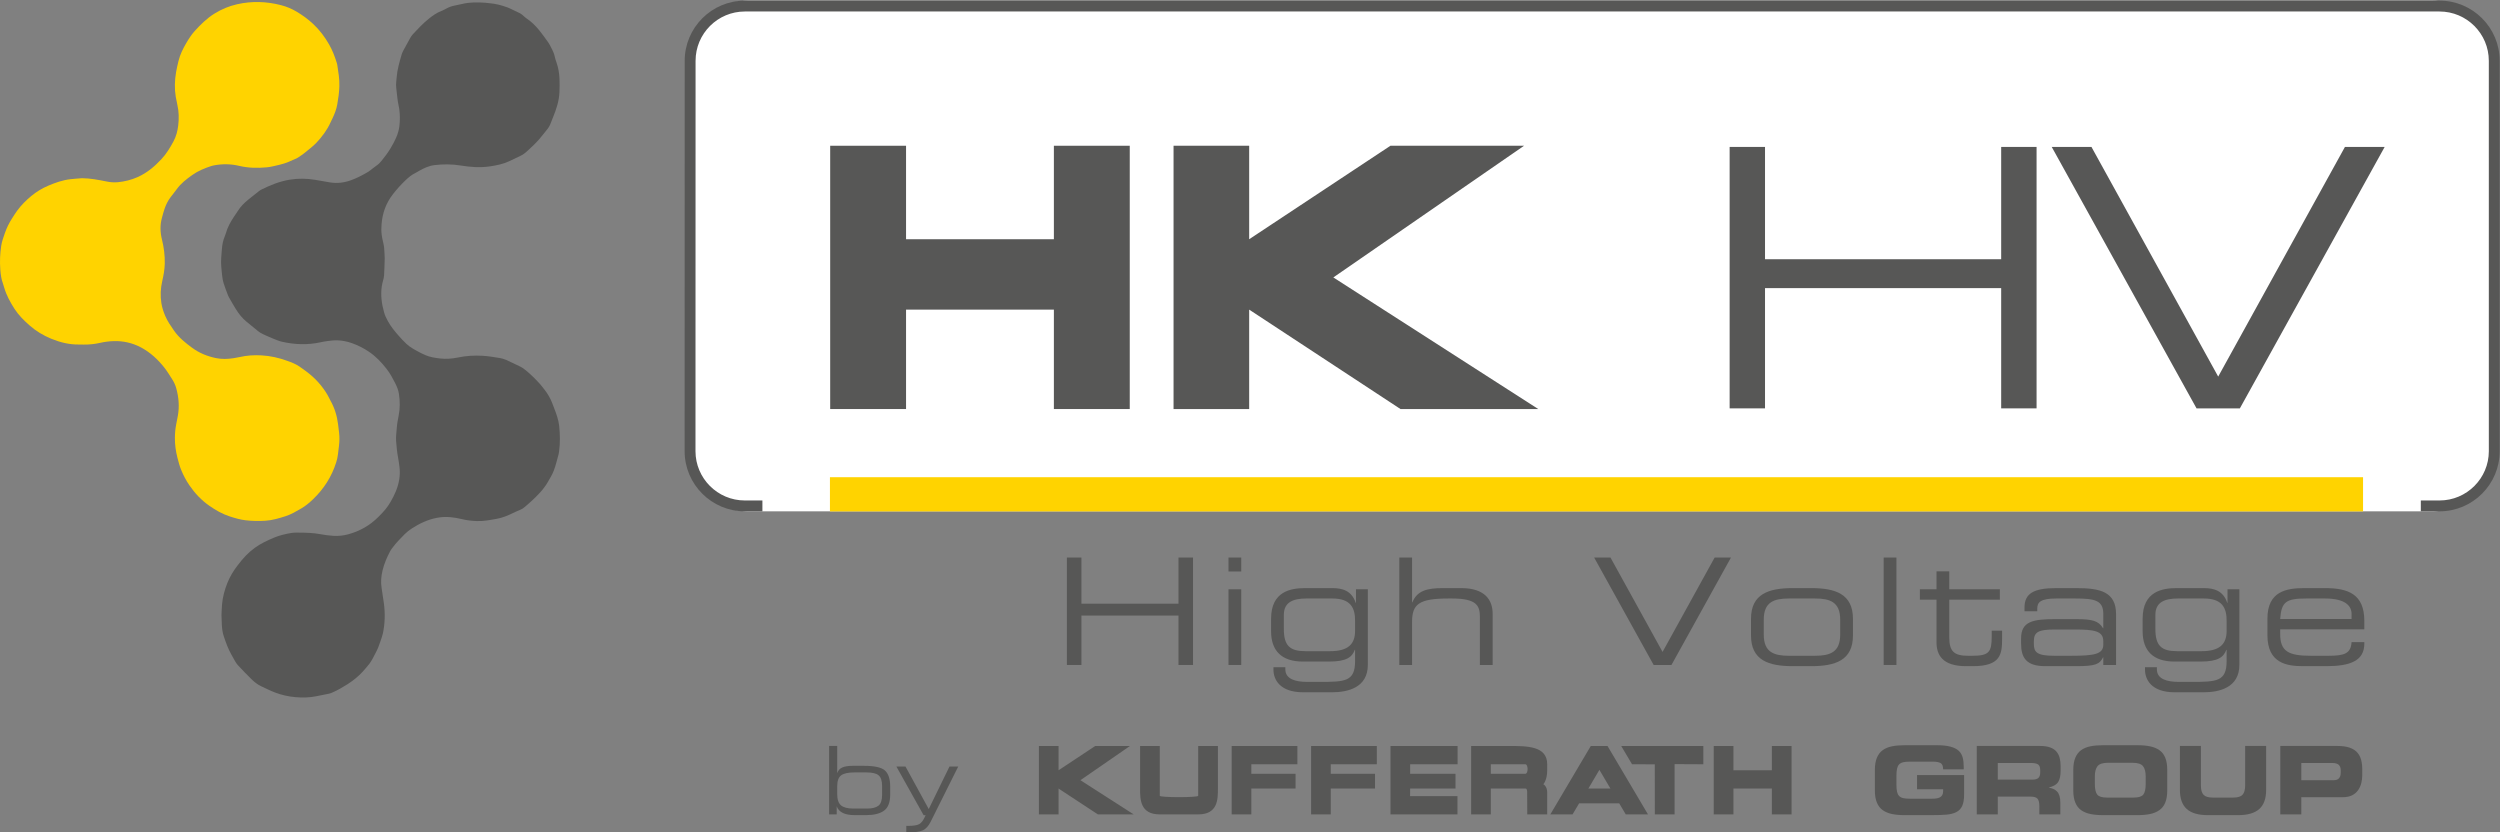
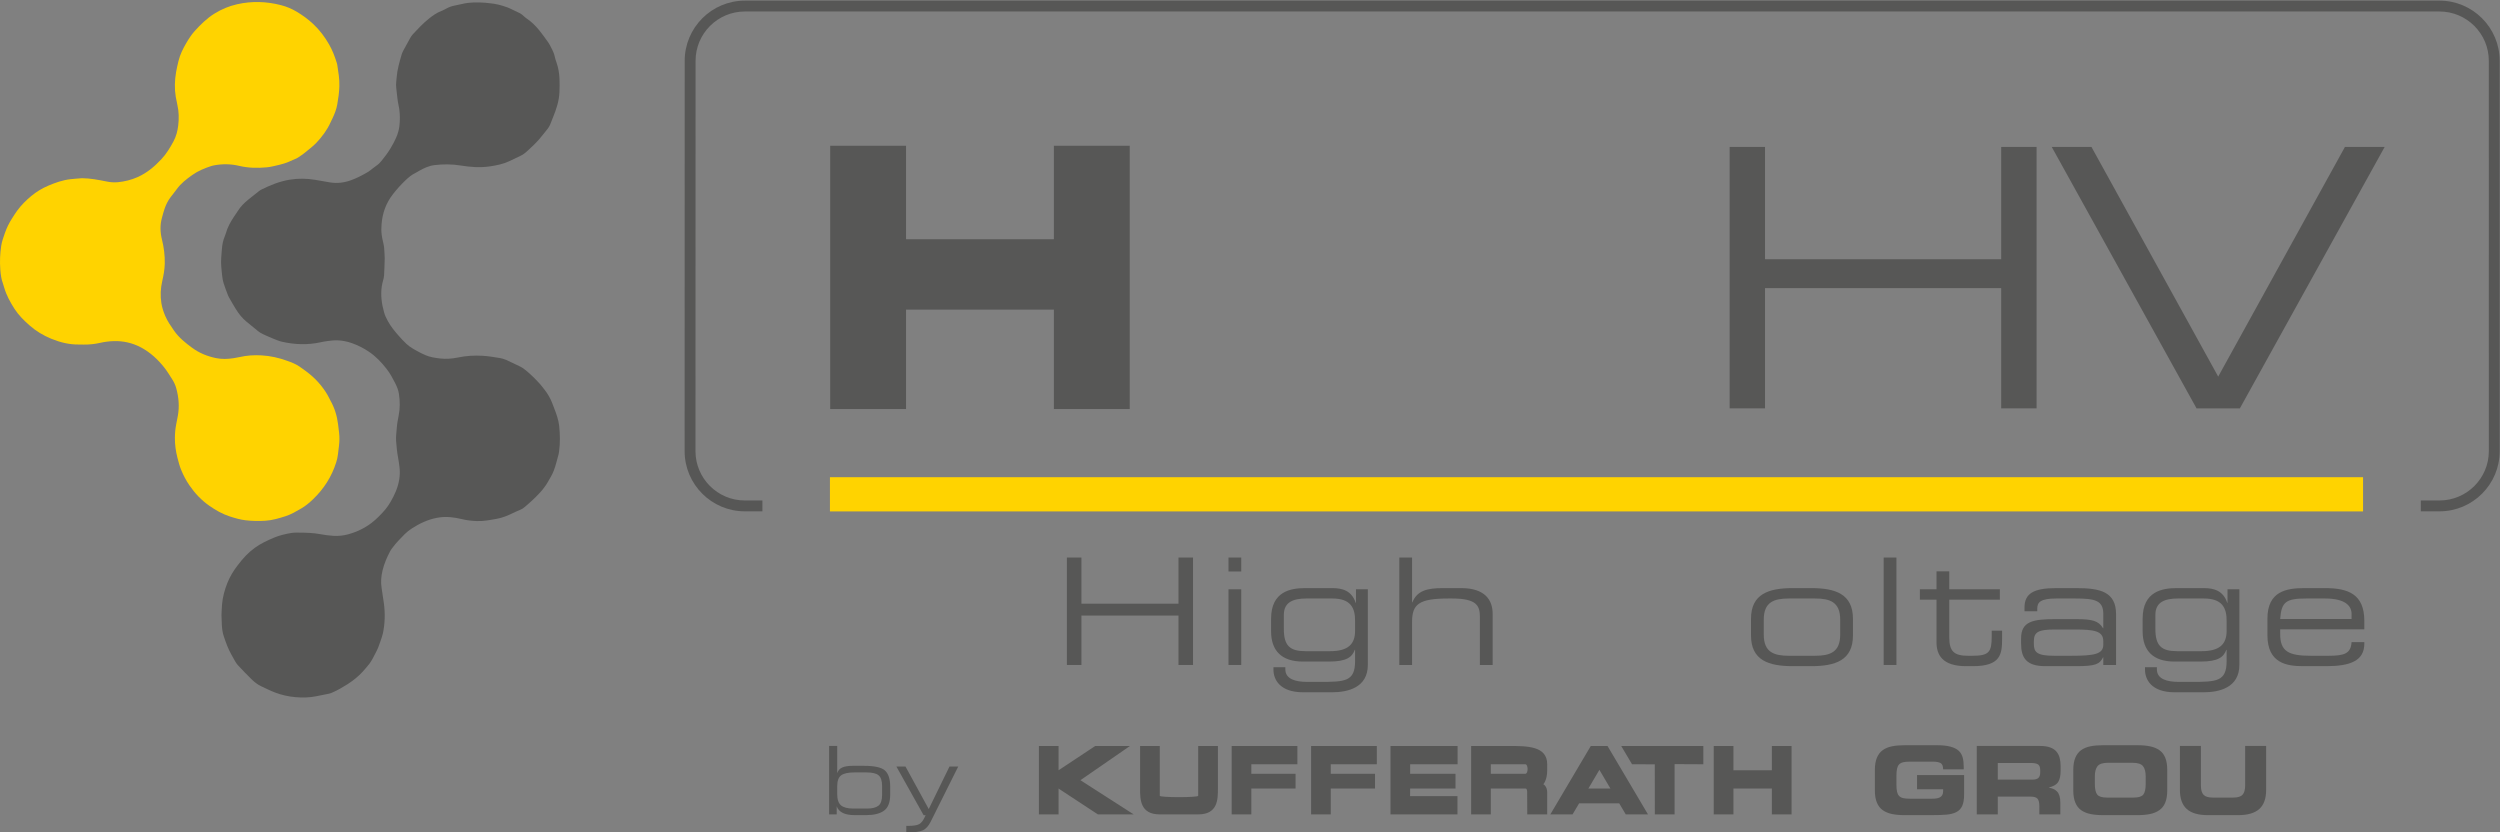
<svg xmlns="http://www.w3.org/2000/svg" width="100%" height="100%" viewBox="0 0 2106 701" version="1.1" xml:space="preserve" style="fill-rule:evenodd;clip-rule:evenodd;stroke-linejoin:round;stroke-miterlimit:2;">
  <rect x="0" y="0" width="2106" height="701" fill="#808080" stroke="none" />
  <g transform="matrix(1,0,0,1,-2.363,-6758.72)">
    <g transform="matrix(4.167,0,0,4.167,0,0)">
      <g transform="matrix(1,0,0,1,45.34,1639.1)">
        <path d="M0,107.206C0.033,106.553 0.051,105.811 0.112,105.072C0.236,103.556 0.64,102.109 1.197,100.704C1.706,99.416 2.424,98.25 3.262,97.163C3.78,96.492 4.31,95.826 4.895,95.218C5.465,94.627 6.085,94.089 6.755,93.601C7.941,92.738 9.253,92.14 10.584,91.569C11.723,91.08 12.925,90.814 14.138,90.603C14.539,90.533 14.955,90.534 15.363,90.537C16.183,90.541 17.004,90.544 17.821,90.595C18.508,90.636 19.196,90.711 19.875,90.832C20.789,90.996 21.704,91.135 22.631,91.19C23.653,91.251 24.661,91.139 25.643,90.872C27.959,90.24 29.993,89.091 31.702,87.378C32.192,86.886 32.685,86.392 33.125,85.857C33.522,85.372 33.883,84.848 34.195,84.302C34.584,83.622 34.951,82.924 35.247,82.2C35.9,80.601 36.209,78.938 35.977,77.203C35.897,76.597 35.816,75.991 35.705,75.39C35.494,74.272 35.386,73.143 35.303,72.009C35.239,71.154 35.377,70.31 35.433,69.46C35.493,68.587 35.649,67.729 35.822,66.872C36.114,65.421 36.092,63.963 35.877,62.506C35.757,61.696 35.443,60.951 35.073,60.233C34.585,59.286 34.083,58.348 33.427,57.5C32.372,56.133 31.203,54.899 29.759,53.936C28.706,53.234 27.597,52.67 26.411,52.247C25.429,51.895 24.411,51.689 23.373,51.66C22.73,51.643 22.083,51.734 21.441,51.809C20.97,51.863 20.503,51.954 20.04,52.056C17.421,52.633 14.81,52.538 12.212,51.945C11.627,51.81 11.063,51.567 10.504,51.342C9.842,51.077 9.193,50.778 8.543,50.487C8.088,50.284 7.662,50.035 7.277,49.708C6.549,49.094 5.807,48.494 5.064,47.898C4.174,47.181 3.488,46.285 2.889,45.321C2.407,44.546 1.958,43.751 1.505,42.956C1.378,42.73 1.283,42.483 1.192,42.238C0.933,41.544 0.663,40.853 0.441,40.146C0.304,39.712 0.221,39.256 0.161,38.803C0.071,38.112 0.02,37.414 -0.044,36.719C-0.15,35.558 -0.003,34.408 0.081,33.253C0.148,32.307 0.335,31.395 0.711,30.525C0.78,30.365 0.841,30.2 0.886,30.031C1.22,28.816 1.823,27.736 2.508,26.696C2.758,26.314 3.036,25.951 3.274,25.562C3.849,24.618 4.623,23.864 5.467,23.179C6.122,22.646 6.785,22.122 7.45,21.6C7.637,21.454 7.829,21.306 8.04,21.201C9.866,20.291 11.745,19.528 13.764,19.194C15.503,18.906 17.244,18.93 18.982,19.225C19.981,19.395 20.977,19.586 21.978,19.744C23.414,19.97 24.812,19.798 26.18,19.299C27.362,18.869 28.475,18.294 29.557,17.658C29.891,17.461 30.188,17.203 30.5,16.969C30.76,16.776 31.009,16.562 31.279,16.384C31.682,16.118 32.02,15.786 32.325,15.416C33.016,14.578 33.669,13.704 34.222,12.769C35.03,11.397 35.777,9.99 35.967,8.364C36.102,7.232 36.099,6.098 35.95,4.966C35.928,4.794 35.9,4.62 35.86,4.45C35.56,3.171 35.487,1.859 35.326,0.56C35.241,-0.118 35.362,-0.791 35.412,-1.465C35.531,-3.067 35.98,-4.596 36.427,-6.125C36.506,-6.395 36.626,-6.657 36.759,-6.906C37.199,-7.731 37.644,-8.555 38.105,-9.369C38.274,-9.67 38.465,-9.97 38.698,-10.222C39.719,-11.319 40.742,-12.414 41.914,-13.351C42.694,-13.976 43.5,-14.555 44.444,-14.914C44.826,-15.06 45.188,-15.261 45.551,-15.452C46.053,-15.716 46.573,-15.911 47.131,-16.011C47.641,-16.1 48.147,-16.211 48.651,-16.335C50.203,-16.717 51.773,-16.691 53.348,-16.578C53.606,-16.558 53.862,-16.516 54.119,-16.496C55.399,-16.396 56.63,-16.082 57.828,-15.635C58.152,-15.515 58.462,-15.358 58.774,-15.21C59.184,-15.015 59.582,-14.794 60.001,-14.62C60.407,-14.451 60.758,-14.219 61.076,-13.911C61.308,-13.685 61.564,-13.478 61.831,-13.297C62.756,-12.671 63.526,-11.876 64.233,-11.022C64.8,-10.338 65.299,-9.596 65.833,-8.883C66.267,-8.305 66.592,-7.666 66.903,-7.016C67.099,-6.605 67.275,-6.186 67.365,-5.73C67.446,-5.324 67.581,-4.928 67.718,-4.538C68.096,-3.457 68.294,-2.34 68.336,-1.201C68.371,-0.286 68.366,0.634 68.323,1.548C68.241,3.297 67.7,4.931 67.044,6.532C66.896,6.896 66.742,7.256 66.612,7.625C66.438,8.125 66.202,8.582 65.865,8.992C65.313,9.663 64.793,10.361 64.227,11.02C63.819,11.496 63.366,11.935 62.918,12.376C62.531,12.756 62.121,13.112 61.727,13.482C61.345,13.843 60.928,14.144 60.45,14.364C59.705,14.708 58.972,15.077 58.23,15.43C56.966,16.031 55.613,16.298 54.244,16.502C52.279,16.794 50.328,16.64 48.382,16.326C46.602,16.039 44.817,16.024 43.031,16.247C41.917,16.387 40.923,16.858 39.956,17.401C39.692,17.549 39.442,17.724 39.169,17.854C38.417,18.215 37.792,18.746 37.194,19.317C36.281,20.186 35.442,21.124 34.666,22.12C33.289,23.886 32.547,25.901 32.369,28.139C32.312,28.838 32.291,29.535 32.38,30.231C32.435,30.663 32.495,31.1 32.609,31.517C32.79,32.174 32.902,32.836 32.921,33.517C32.937,34.041 33.013,34.564 33.002,35.087C32.981,36.244 32.931,37.4 32.869,38.555C32.852,38.878 32.777,39.205 32.684,39.517C32.176,41.236 32.217,42.966 32.558,44.703C32.639,45.109 32.75,45.509 32.849,45.912C33.012,46.575 33.307,47.175 33.634,47.772C34.213,48.832 34.964,49.758 35.75,50.655C36.263,51.243 36.794,51.819 37.361,52.352C38.189,53.133 39.204,53.636 40.192,54.171C40.515,54.345 40.854,54.492 41.189,54.64C42.132,55.053 43.134,55.207 44.143,55.327C45.374,55.473 46.6,55.389 47.81,55.133C49.448,54.786 51.107,54.694 52.767,54.787C53.947,54.852 55.122,55.058 56.292,55.246C57.153,55.384 57.929,55.782 58.708,56.164C59.192,56.4 59.677,56.639 60.169,56.861C60.667,57.085 61.11,57.382 61.532,57.73C62.555,58.574 63.498,59.501 64.383,60.488C64.701,60.842 64.982,61.231 65.28,61.604C65.963,62.458 66.493,63.384 66.889,64.42C67.348,65.623 67.844,66.807 68.126,68.07C68.192,68.368 68.244,68.67 68.275,68.973C68.446,70.673 68.486,72.372 68.256,74.071C68.224,74.309 68.196,74.55 68.131,74.779C67.832,75.851 67.583,76.942 67.191,77.978C66.886,78.787 66.419,79.537 65.987,80.292C65.091,81.862 63.821,83.108 62.506,84.309C62.121,84.66 61.721,84.993 61.331,85.338C61.02,85.612 60.679,85.826 60.288,85.976C59.785,86.168 59.298,86.407 58.811,86.637C57.811,87.111 56.798,87.539 55.704,87.735C54.347,87.981 52.994,88.257 51.599,88.2C50.56,88.159 49.537,88.045 48.526,87.792C47.771,87.604 47.007,87.477 46.231,87.409C44.358,87.246 42.588,87.641 40.878,88.39C40.042,88.756 39.251,89.2 38.489,89.694C37.984,90.024 37.494,90.397 37.067,90.822C36.162,91.726 35.268,92.644 34.507,93.682C34.366,93.874 34.22,94.068 34.11,94.278C33.447,95.533 32.88,96.828 32.555,98.222C32.285,99.381 32.175,100.544 32.372,101.73C32.541,102.763 32.698,103.8 32.835,104.838C33.104,106.868 33.058,108.889 32.636,110.897C32.578,111.174 32.495,111.446 32.403,111.715C32.165,112.418 31.933,113.123 31.665,113.813C31.499,114.237 31.272,114.637 31.065,115.044C30.899,115.373 30.733,115.705 30.55,116.026C30.356,116.364 30.169,116.714 29.929,117.017C29.051,118.124 28.137,119.202 27.022,120.077C26.528,120.466 26.024,120.843 25.494,121.177C24.504,121.797 23.501,122.397 22.425,122.86C22.209,122.954 21.984,123.043 21.755,123.092C20.89,123.277 20.021,123.444 19.154,123.619C17.746,123.906 16.317,123.923 14.901,123.795C13.548,123.673 12.22,123.379 10.933,122.9C9.938,122.528 8.995,122.046 8.037,121.601C7.288,121.253 6.636,120.73 6.047,120.155C5.101,119.229 4.19,118.268 3.284,117.302C3.049,117.054 2.875,116.743 2.698,116.445C2.444,116.013 2.214,115.568 1.969,115.131C1.326,113.986 0.89,112.751 0.471,111.513C0.216,110.765 0.119,109.982 0.074,109.195C0.038,108.563 0.025,107.93 0,107.206" style="fill:rgb(87,87,86);fill-rule:nonzero;" />
      </g>
      <g transform="matrix(1,0,0,1,17.145,1691.48)">
        <path d="M0,-33.491C1.654,-33.473 3.267,-33.172 4.874,-32.844C5.662,-32.682 6.455,-32.6 7.254,-32.681C8.635,-32.82 9.969,-33.146 11.247,-33.717C13.117,-34.554 14.651,-35.832 16.04,-37.324C17.042,-38.401 17.803,-39.642 18.493,-40.927C19.02,-41.91 19.311,-42.99 19.445,-44.108C19.616,-45.528 19.599,-46.939 19.274,-48.34C19.151,-48.871 19.041,-49.407 18.952,-49.945C18.678,-51.599 18.736,-53.254 19.013,-54.9C19.143,-55.674 19.324,-56.44 19.51,-57.202C19.825,-58.486 20.404,-59.656 21.065,-60.787C21.571,-61.652 22.11,-62.496 22.782,-63.241C23.98,-64.565 25.248,-65.814 26.767,-66.761C28.19,-67.649 29.718,-68.288 31.357,-68.658C34.342,-69.331 37.316,-69.236 40.263,-68.466C41.346,-68.183 42.38,-67.757 43.361,-67.174C44.58,-66.452 45.709,-65.629 46.742,-64.662C48.037,-63.454 49.086,-62.053 49.965,-60.51C50.617,-59.366 51.087,-58.153 51.475,-56.9C51.52,-56.754 51.575,-56.608 51.598,-56.459C51.814,-55.013 52.074,-53.571 52.029,-52.098C51.991,-50.851 51.821,-49.616 51.602,-48.393C51.432,-47.446 51.086,-46.546 50.678,-45.674C50.538,-45.378 50.385,-45.089 50.252,-44.79C49.552,-43.219 48.529,-41.874 47.366,-40.633C47.041,-40.286 46.673,-39.976 46.308,-39.671C45.479,-38.974 44.641,-38.287 43.727,-37.702C43.617,-37.631 43.508,-37.558 43.391,-37.505C42.289,-37.011 41.193,-36.493 40.006,-36.227C39.122,-36.03 38.252,-35.771 37.344,-35.688C35.464,-35.514 33.603,-35.548 31.751,-35.99C30.073,-36.391 28.373,-36.404 26.675,-36.086C26.506,-36.054 26.336,-36.017 26.172,-35.965C24.814,-35.519 23.484,-34.989 22.312,-34.152C21.15,-33.324 20.005,-32.463 19.153,-31.275C18.76,-30.728 18.333,-30.206 17.922,-29.672C17.37,-28.959 16.987,-28.152 16.689,-27.307C16.48,-26.712 16.329,-26.096 16.16,-25.486C15.752,-24.019 15.801,-22.559 16.166,-21.085C16.559,-19.492 16.77,-17.872 16.731,-16.22C16.703,-15.01 16.483,-13.831 16.215,-12.662C15.88,-11.193 15.813,-9.729 16.046,-8.241C16.189,-7.326 16.477,-6.461 16.839,-5.619C17.297,-4.55 17.955,-3.607 18.614,-2.659C19.589,-1.259 20.884,-0.225 22.231,0.77C23.689,1.849 25.31,2.505 27.063,2.872C28.24,3.12 29.422,3.076 30.602,2.9C31.029,2.837 31.454,2.763 31.874,2.666C33.337,2.324 34.813,2.243 36.309,2.327C38.071,2.423 39.757,2.81 41.418,3.404C42.297,3.717 43.163,4.04 43.937,4.567C44.597,5.018 45.246,5.489 45.872,5.986C46.772,6.703 47.592,7.51 48.313,8.413C48.964,9.229 49.555,10.087 50.008,11.036C50.074,11.175 50.14,11.312 50.215,11.444C51.065,12.943 51.558,14.559 51.769,16.268C51.841,16.853 51.913,17.438 51.978,18.025C52.068,18.853 52.061,19.681 51.962,20.508C51.89,21.116 51.808,21.721 51.743,22.329C51.684,22.874 51.562,23.403 51.397,23.925C50.482,26.841 48.892,29.323 46.701,31.416C45.979,32.106 45.219,32.753 44.354,33.254C43.323,33.849 42.303,34.469 41.163,34.832C39.828,35.258 38.486,35.668 37.07,35.757C35.731,35.84 34.398,35.819 33.066,35.662C31.967,35.532 30.913,35.221 29.864,34.882C28.37,34.398 27.029,33.625 25.742,32.729C24.138,31.613 22.823,30.213 21.722,28.606C21.044,27.619 20.481,26.554 20.032,25.443C19.715,24.658 19.499,23.828 19.288,23.004C18.953,21.69 18.767,20.351 18.778,18.987C18.785,18.045 18.87,17.113 19.057,16.19C19.168,15.633 19.278,15.076 19.379,14.518C19.715,12.655 19.553,10.817 19.062,9.007C18.88,8.332 18.587,7.696 18.201,7.108C17.688,6.328 17.219,5.518 16.635,4.785C15.322,3.132 13.796,1.719 11.944,0.729C10.2,-0.202 8.31,-0.626 6.325,-0.554C5.418,-0.52 4.52,-0.404 3.634,-0.201C2.556,0.047 1.464,0.155 0.36,0.143C0.037,0.139 -0.287,0.126 -0.611,0.131C-2.563,0.16 -4.414,-0.298 -6.212,-1.035C-7.825,-1.698 -9.306,-2.587 -10.614,-3.743C-11.736,-4.734 -12.81,-5.785 -13.63,-7.057C-14.492,-8.395 -15.26,-9.784 -15.715,-11.329C-15.796,-11.6 -15.866,-11.876 -15.965,-12.142C-16.317,-13.07 -16.446,-14.043 -16.519,-15.025C-16.638,-16.621 -16.574,-18.211 -16.338,-19.794C-16.203,-20.707 -15.878,-21.567 -15.578,-22.432C-15.222,-23.465 -14.734,-24.439 -14.145,-25.358C-13.804,-25.888 -13.472,-26.425 -13.102,-26.932C-12.29,-28.045 -11.316,-29.01 -10.266,-29.882C-9.229,-30.742 -8.082,-31.444 -6.841,-31.971C-5.405,-32.582 -3.939,-33.101 -2.383,-33.286C-1.592,-33.381 -0.794,-33.425 0,-33.491" style="fill:rgb(255,211,0);fill-rule:nonzero;" />
      </g>
      <g transform="matrix(1,0,0,1,151.991,1725.34)">
-         <path d="M0,-103.243C-7.042,-103.243 -12.75,-97.532 -12.75,-90.487L-12.75,-12.755C-12.75,-5.711 -7.042,0 0,0L340.173,0C347.215,0 352.923,-5.711 352.923,-12.755L352.923,-90.487C352.923,-97.532 347.215,-103.243 340.173,-103.243L0,-103.243Z" style="fill:white;fill-rule:nonzero;" />
-       </g>
+         </g>
      <g transform="matrix(0.643,0,0,1,60.067,1680.25)">
        <rect x="168.398" y="38.186" width="482.013" height="6.917" style="fill:rgb(255,211,0);" />
      </g>
      <g transform="matrix(1,0,0,1,667.933,1622.09)">
        <path d="M-174.191,103.244L-177.974,103.244L-177.974,101.048L-174.191,101.048C-168.695,101.048 -164.224,96.576 -164.224,91.08L-164.227,12.165C-164.227,6.669 -168.698,2.197 -174.196,2.197L-516.783,2.197C-522.279,2.197 -526.75,6.669 -526.75,12.165L-526.767,91.08C-526.767,96.576 -522.294,101.048 -516.798,101.048L-513.238,101.048L-513.238,103.244L-516.798,103.244C-523.505,103.244 -528.962,97.788 -528.962,91.08L-528.947,12.164C-528.947,5.458 -523.49,0 -516.783,0L-174.196,0C-167.489,0 -162.031,5.458 -162.031,12.165L-162.027,91.08C-162.027,97.788 -167.484,103.244 -174.191,103.244" style="fill:rgb(87,87,86);fill-rule:nonzero;" />
      </g>
      <g transform="matrix(1,0,0,1,-170.827,1652.02)">
        <g transform="matrix(1,0,0,1,517.839,120.748)">
          <path d="M0,13.832L3.986,13.832L3.986,8.61L11.752,8.61L11.752,13.832L15.737,13.832L15.737,0L11.752,0L11.752,4.912L3.986,4.912L3.986,0L0,0L0,13.832ZM-11.914,3.711L-11.904,13.832L-7.912,13.832L-7.909,3.669L-2.097,3.699L-2.097,0L-18.702,0L-16.513,3.699L-11.914,3.711ZM-20.881,8.61L-23.111,4.825L-25.341,8.61L-20.881,8.61ZM-13.287,13.832L-17.783,13.832L-19.105,11.599L-27.213,11.599L-28.536,13.832L-33.03,13.832L-24.849,0L-21.47,0L-13.287,13.832ZM-51.806,13.832L-51.806,10.135L-61.385,10.135L-61.37,8.61L-52.197,8.61L-52.197,5.621L-61.37,5.621L-61.37,3.699L-51.777,3.699L-51.777,0L-65.346,0L-65.346,13.832L-51.806,13.832ZM-38.089,3.699L-45.064,3.699L-45.064,5.621L-38.089,5.621C-37.456,5.621 -37.483,3.699 -38.089,3.699M-33.663,4.912C-33.663,6.916 -34.444,7.736 -34.444,7.736C-34.444,7.736 -33.663,8.122 -33.663,9.403L-33.663,13.832L-37.694,13.832L-37.717,9.301C-37.717,9.301 -37.694,8.61 -38.023,8.61L-45.064,8.61L-45.064,13.832L-49.038,13.832L-49.038,0L-41.417,0C-37.694,0 -33.663,0 -33.663,3.699L-33.663,4.912ZM-81.394,13.832L-77.418,13.832L-77.418,8.61L-68.474,8.61L-68.474,5.621L-77.418,5.621L-77.418,3.699L-68.107,3.699L-68.107,0L-81.394,0L-81.394,13.832ZM-97.452,13.832L-93.476,13.832L-93.476,8.61L-84.532,8.61L-84.532,5.621L-93.476,5.621L-93.476,3.699L-84.165,3.699L-84.165,0L-97.452,0L-97.452,13.832ZM-111.982,13.832L-104.218,13.832C-100.232,13.832 -100.232,10.775 -100.232,8.61L-100.232,0L-104.218,0L-104.218,10.074C-104.221,10.439 -111.982,10.439 -111.982,10.074L-111.982,0L-115.968,0L-115.968,8.61C-115.968,10.775 -115.968,13.832 -111.982,13.832ZM-136.42,0L-132.446,0L-132.446,4.912L-125.026,0L-118.006,0L-128.025,6.919L-117.259,13.832L-124.496,13.832L-132.446,8.61L-132.446,13.832L-136.42,13.832L-136.42,0Z" style="fill:rgb(87,87,86);fill-rule:nonzero;" />
        </g>
        <g transform="matrix(1,0,0,1,550.417,129.727)">
          <path d="M0,-4.125C0,-5.12 0.138,-5.946 0.412,-6.601C0.686,-7.257 1.08,-7.77 1.597,-8.139C2.112,-8.508 2.736,-8.767 3.469,-8.913C4.202,-9.06 5.079,-9.133 6.096,-9.133L12.481,-9.133C13.652,-9.133 14.604,-9.031 15.335,-8.827C16.07,-8.623 16.623,-8.335 16.998,-7.96C17.376,-7.583 17.63,-7.132 17.763,-6.609C17.896,-6.089 17.965,-5.449 17.965,-4.698L17.965,-4.26L13.798,-4.26C13.798,-4.898 13.632,-5.315 13.302,-5.512C12.969,-5.708 12.423,-5.81 11.658,-5.81L7.053,-5.81C6.491,-5.81 6.043,-5.767 5.705,-5.683C5.368,-5.602 5.101,-5.456 4.903,-5.253C4.705,-5.05 4.566,-4.763 4.483,-4.394C4.4,-4.024 4.36,-3.533 4.36,-2.924L4.36,-1.202C4.36,-0.591 4.4,-0.101 4.483,0.271C4.566,0.638 4.705,0.924 4.903,1.129C5.101,1.331 5.368,1.476 5.705,1.559C6.043,1.642 6.491,1.682 7.053,1.682L11.582,1.682C11.899,1.682 12.187,1.664 12.441,1.625C12.697,1.587 12.926,1.519 13.129,1.416C13.333,1.315 13.496,1.16 13.617,0.957C13.739,0.753 13.798,0.492 13.798,0.175L13.798,-0.227L8.525,-0.227L8.525,-3.095L18.04,-3.095L18.04,0.843C18.04,1.823 17.909,2.594 17.651,3.154C17.389,3.715 16.99,4.129 16.455,4.397C15.92,4.664 15.261,4.834 14.476,4.903C13.694,4.973 12.601,5.008 11.2,5.008L6.096,5.008C5.079,5.008 4.202,4.932 3.469,4.779C2.736,4.626 2.112,4.367 1.597,4.005C1.08,3.642 0.686,3.132 0.412,2.474C0.138,1.82 0,0.996 0,-0L0,-4.125Z" style="fill:rgb(87,87,86);fill-rule:nonzero;" />
        </g>
        <g transform="matrix(1,0,0,1,575.264,127.779)">
          <path d="M0,-0.229L7.01,-0.229C7.57,-0.229 7.974,-0.344 8.214,-0.573C8.457,-0.802 8.578,-1.173 8.578,-1.679L8.578,-2.14C8.578,-2.724 8.432,-3.113 8.138,-3.304C7.844,-3.495 7.342,-3.593 6.628,-3.593L0,-3.593L0,-0.229ZM-4.245,-7.033L8.56,-7.033C9.361,-7.033 10.03,-6.936 10.565,-6.745C11.1,-6.554 11.524,-6.28 11.835,-5.924C12.147,-5.567 12.371,-5.14 12.504,-4.642C12.637,-4.145 12.705,-3.574 12.705,-2.924L12.705,-2.043C12.705,-1.051 12.544,-0.289 12.219,0.24C11.893,0.768 11.266,1.142 10.334,1.358L10.334,1.394C10.692,1.459 11.006,1.551 11.271,1.674C11.539,1.795 11.777,1.963 11.989,2.179C12.199,2.396 12.361,2.692 12.476,3.068C12.591,3.443 12.647,3.907 12.647,4.455L12.647,6.804L8.405,6.804L8.405,5.141C8.405,4.413 8.281,3.911 8.032,3.631C7.784,3.352 7.33,3.21 6.667,3.21L0,3.21L0,6.804L-4.245,6.804L-4.245,-7.033Z" style="fill:rgb(87,87,86);fill-rule:nonzero;" />
        </g>
        <g transform="matrix(1,0,0,1,594.887,126.918)">
          <path d="M0,1.493C0,2.536 0.163,3.259 0.487,3.661C0.812,4.062 1.459,4.263 2.427,4.263L7.854,4.263C8.819,4.263 9.469,4.062 9.793,3.661C10.118,3.259 10.281,2.536 10.281,1.493L10.281,0.001C10.281,-0.943 10.1,-1.639 9.735,-2.092C9.372,-2.544 8.67,-2.77 7.626,-2.77L2.655,-2.77C1.612,-2.77 0.907,-2.544 0.545,-2.092C0.181,-1.639 0,-0.943 0,0.001L0,1.493ZM-4.358,-1.317C-4.358,-2.312 -4.22,-3.138 -3.946,-3.792C-3.673,-4.448 -3.278,-4.962 -2.763,-5.331C-2.246,-5.7 -1.622,-5.959 -0.889,-6.105C-0.156,-6.251 0.719,-6.324 1.74,-6.324L8.542,-6.324C9.56,-6.324 10.437,-6.25 11.168,-6.095C11.901,-5.942 12.529,-5.685 13.051,-5.321C13.573,-4.958 13.97,-4.448 14.236,-3.792C14.503,-3.138 14.638,-2.312 14.638,-1.317L14.638,2.809C14.638,3.804 14.503,4.627 14.236,5.275C13.97,5.926 13.573,6.433 13.051,6.803C12.529,7.172 11.901,7.434 11.168,7.587C10.437,7.74 9.56,7.817 8.542,7.817L1.74,7.817C0.719,7.817 -0.156,7.74 -0.889,7.587C-1.622,7.434 -2.246,7.175 -2.763,6.813C-3.278,6.451 -3.673,5.941 -3.946,5.283C-4.22,4.628 -4.358,3.804 -4.358,2.809L-4.358,-1.317Z" style="fill:rgb(87,87,86);fill-rule:nonzero;" />
        </g>
        <g transform="matrix(1,0,0,1,612.085,134.734)">
          <path d="M0,-13.988L4.243,-13.988L4.243,-5.999C4.243,-5.121 4.421,-4.493 4.778,-4.117C5.134,-3.74 5.745,-3.554 6.613,-3.554L10.816,-3.554C11.683,-3.554 12.295,-3.74 12.652,-4.117C13.008,-4.493 13.187,-5.121 13.187,-5.999L13.187,-13.988L17.431,-13.988L17.431,-5.082C17.431,-3.35 16.967,-2.069 16.045,-1.241C15.121,-0.41 13.689,0 11.755,0L5.679,0C3.74,0 2.311,-0.41 1.387,-1.241C0.464,-2.069 0,-3.35 0,-5.082L0,-13.988Z" style="fill:rgb(87,87,86);fill-rule:nonzero;" />
        </g>
        <g transform="matrix(1,0,0,1,636.625,127.666)">
-           <path d="M0,-0.003L6.591,-0.003C7.061,-0.003 7.408,-0.134 7.631,-0.402C7.855,-0.671 7.968,-1.026 7.968,-1.473L7.968,-2.01C7.968,-2.492 7.832,-2.859 7.566,-3.106C7.299,-3.354 6.852,-3.48 6.229,-3.48L0,-3.48L0,-0.003ZM-4.245,-6.92L7.317,-6.92C8.301,-6.92 9.116,-6.805 9.771,-6.576C10.429,-6.345 10.941,-6.021 11.311,-5.6C11.682,-5.18 11.943,-4.685 12.094,-4.118C12.247,-3.552 12.323,-2.905 12.323,-2.18L12.323,-0.995C12.323,-0.446 12.257,0.087 12.122,0.61C11.988,1.134 11.773,1.606 11.474,2.034C11.173,2.461 10.77,2.802 10.26,3.058C9.75,3.31 9.14,3.438 8.424,3.438L0,3.438L0,6.917L-4.245,6.917L-4.245,-6.92Z" style="fill:rgb(87,87,86);fill-rule:nonzero;" />
-         </g>
+           </g>
        <g transform="matrix(1,0,0,1,340.645,125.015)">
          <path d="M0,5.447C0,6.55 0.258,7.316 0.771,7.745C1.293,8.172 2.122,8.386 3.263,8.386L6.053,8.386C7.063,8.386 7.819,8.197 8.321,7.818C8.822,7.441 9.073,6.71 9.073,5.625L9.073,3.82C9.073,2.785 8.841,2.069 8.375,1.674C7.912,1.277 7.085,1.079 5.893,1.079L3.504,1.079C2.221,1.079 1.316,1.277 0.789,1.674C0.263,2.062 0,2.802 0,3.885L0,5.447ZM-1.637,9.566L-1.637,-4.268L0,-4.268L0,1.237C0.179,0.685 0.52,0.3 1.022,0.084C1.524,-0.14 2.215,-0.252 3.095,-0.252L5.438,-0.252C7.59,-0.252 9.005,0.074 9.688,0.723C10.369,1.376 10.71,2.448 10.71,3.942L10.71,5.55C10.71,7.125 10.294,8.212 9.464,8.813C8.633,9.415 7.415,9.715 5.81,9.715L3.524,9.715C1.534,9.715 0.326,9.12 -0.103,7.929L-0.103,9.566L-1.637,9.566Z" style="fill:rgb(87,87,86);fill-rule:nonzero;" />
        </g>
        <g transform="matrix(1,0,0,1,352.61,138.234)">
          <path d="M0,-13.322L1.841,-13.322L6.536,-4.732L10.728,-13.322L12.496,-13.322L6.963,-2.24C6.505,-1.305 5.953,-0.696 5.308,-0.417C4.67,-0.138 3.644,0 2.231,0L1.999,0L1.999,-1.328L2.296,-1.328C3.431,-1.328 4.205,-1.449 4.621,-1.692C5.036,-1.934 5.398,-2.391 5.709,-3.067L5.903,-3.484L5.504,-3.484L0,-13.322Z" style="fill:rgb(87,87,86);fill-rule:nonzero;" />
        </g>
      </g>
      <g transform="matrix(1,0,0,1,0,1621.8)">
        <g transform="matrix(1,0,0,1,237.811,82.854)">
-           <path d="M0,-53.225L15.289,-53.225L15.289,-34.327L43.845,-53.225L70.855,-53.225L32.304,-26.606L73.73,0L45.878,0L15.289,-20.098L15.289,0L0,0L0,-53.225Z" style="fill:rgb(87,87,86);fill-rule:nonzero;" />
-         </g>
+           </g>
        <g transform="matrix(1,0,0,1,168.398,82.855)">
          <path d="M0,-53.227L15.337,-53.227L15.337,-34.328L45.222,-34.328L45.222,-53.227L60.559,-53.227L60.559,0L45.222,0L45.222,-20.099L15.337,-20.099L15.337,0L0,0L0,-53.227Z" style="fill:rgb(87,87,86);fill-rule:nonzero;" />
        </g>
      </g>
      <g transform="matrix(0.24,0,0,0.24,176.57,1621.8)">
        <g transform="matrix(304.167,0,0,304.167,694.379,344.661)">
          <path d="M0.096,-0L0.194,-0L0.194,-0.333L0.848,-0.333L0.848,-0L0.946,-0L0.946,-0.724L0.848,-0.724L0.848,-0.413L0.194,-0.413L0.194,-0.724L0.096,-0.724L0.096,-0Z" style="fill:rgb(87,87,86);fill-rule:nonzero;" />
        </g>
        <g transform="matrix(304.167,0,0,304.167,988.508,344.661)">
          <path d="M0.422,-0L0.542,-0L0.943,-0.724L0.833,-0.724L0.482,-0.088L0.131,-0.724L0.021,-0.724L0.422,-0Z" style="fill:rgb(87,87,86);fill-rule:nonzero;" />
        </g>
      </g>
      <g transform="matrix(0.24,0,0,0.24,-4.116,1704.98)">
        <g transform="matrix(125,0,0,125,906.193,214.227)">
          <path d="M0.096,-0L0.194,-0L0.194,-0.333L0.848,-0.333L0.848,-0L0.946,-0L0.946,-0.724L0.848,-0.724L0.848,-0.413L0.194,-0.413L0.194,-0.724L0.096,-0.724L0.096,-0Z" style="fill:rgb(87,87,86);fill-rule:nonzero;" />
        </g>
        <g transform="matrix(125,0,0,125,1042.69,214.227)">
          <path d="M0.093,-0L0.179,-0L0.179,-0.51L0.093,-0.51L0.093,-0ZM0.093,-0.63L0.179,-0.63L0.179,-0.724L0.093,-0.724L0.093,-0.63Z" style="fill:rgb(87,87,86);fill-rule:nonzero;" />
        </g>
        <g transform="matrix(125,0,0,125,1082.94,214.227)">
          <path d="M0.624,-0.23C0.624,-0.142 0.579,-0.093 0.456,-0.093L0.29,-0.093C0.185,-0.093 0.143,-0.129 0.144,-0.246L0.144,-0.34C0.145,-0.424 0.208,-0.448 0.296,-0.448L0.471,-0.448C0.592,-0.448 0.626,-0.387 0.624,-0.292L0.624,-0.23ZM0.71,-0.51L0.63,-0.51L0.63,-0.419L0.628,-0.419C0.601,-0.502 0.536,-0.518 0.471,-0.518L0.288,-0.518C0.192,-0.518 0.058,-0.497 0.058,-0.312L0.058,-0.227C0.058,-0.096 0.129,-0.023 0.272,-0.023L0.449,-0.023C0.569,-0.023 0.604,-0.054 0.622,-0.102L0.624,-0.102L0.624,-0.026C0.624,0.112 0.556,0.114 0.386,0.114L0.302,0.114C0.222,0.114 0.154,0.095 0.154,0.029L0.154,0.015L0.074,0.015L0.074,0.032C0.074,0.097 0.116,0.184 0.274,0.184L0.468,0.184C0.575,0.184 0.71,0.153 0.71,-0.001L0.71,-0.51Z" style="fill:rgb(87,87,86);fill-rule:nonzero;" />
        </g>
        <g transform="matrix(125,0,0,125,1188.07,214.227)">
          <path d="M0.081,-0L0.167,-0L0.167,-0.29C0.167,-0.41 0.213,-0.448 0.414,-0.448L0.436,-0.448C0.603,-0.448 0.624,-0.399 0.624,-0.324L0.624,-0L0.71,-0L0.71,-0.345C0.71,-0.437 0.659,-0.518 0.498,-0.518L0.375,-0.518C0.268,-0.518 0.201,-0.501 0.169,-0.422L0.167,-0.422L0.167,-0.724L0.081,-0.724L0.081,-0Z" style="fill:rgb(87,87,86);fill-rule:nonzero;" />
        </g>
        <g transform="matrix(125,0,0,125,1359.69,214.227)">
-           <path d="M0.422,-0L0.542,-0L0.943,-0.724L0.833,-0.724L0.482,-0.088L0.131,-0.724L0.021,-0.724L0.422,-0Z" style="fill:rgb(87,87,86);fill-rule:nonzero;" />
-         </g>
+           </g>
        <g transform="matrix(125,0,0,125,1486.44,214.227)">
          <path d="M0.064,-0.199C0.064,-0.031 0.183,0.008 0.346,0.008L0.469,0.008C0.632,0.008 0.751,-0.031 0.751,-0.199L0.751,-0.311C0.751,-0.479 0.632,-0.518 0.469,-0.518L0.346,-0.518C0.183,-0.518 0.064,-0.479 0.064,-0.311L0.064,-0.199ZM0.665,-0.204C0.665,-0.085 0.595,-0.062 0.495,-0.062L0.32,-0.062C0.22,-0.062 0.15,-0.085 0.15,-0.204L0.15,-0.306C0.15,-0.425 0.22,-0.448 0.32,-0.448L0.495,-0.448C0.595,-0.448 0.665,-0.425 0.665,-0.306L0.665,-0.204Z" style="fill:rgb(87,87,86);fill-rule:nonzero;" />
        </g>
        <g transform="matrix(125,0,0,125,1594.57,214.227)">
          <rect x="0.093" y="-0.724" width="0.086" height="0.724" style="fill:rgb(87,87,86);fill-rule:nonzero;" />
        </g>
        <g transform="matrix(125,0,0,125,1634.82,214.227)">
          <path d="M0.127,-0.153C0.127,-0.07 0.165,0.008 0.326,0.008L0.373,0.008C0.559,0.008 0.569,-0.073 0.569,-0.175L0.569,-0.231L0.499,-0.231L0.499,-0.193C0.499,-0.086 0.481,-0.062 0.367,-0.062L0.34,-0.062C0.246,-0.062 0.213,-0.091 0.213,-0.186L0.213,-0.44L0.554,-0.44L0.554,-0.51L0.213,-0.51L0.213,-0.631L0.127,-0.631L0.127,-0.51L0.015,-0.51L0.015,-0.44L0.127,-0.44L0.127,-0.153Z" style="fill:rgb(87,87,86);fill-rule:nonzero;" />
        </g>
        <g transform="matrix(125,0,0,125,1715.19,214.227)">
          <path d="M0.608,-0L0.694,-0L0.694,-0.342C0.694,-0.494 0.586,-0.518 0.426,-0.518L0.29,-0.518C0.136,-0.518 0.077,-0.48 0.077,-0.387L0.077,-0.362L0.163,-0.362L0.163,-0.38C0.163,-0.422 0.184,-0.448 0.292,-0.448L0.418,-0.448C0.55,-0.448 0.608,-0.436 0.608,-0.344L0.608,-0.248L0.606,-0.248C0.576,-0.297 0.536,-0.309 0.424,-0.309L0.286,-0.309C0.136,-0.309 0.054,-0.295 0.054,-0.179L0.054,-0.145C0.054,-0.049 0.088,0.008 0.218,0.008L0.424,0.008C0.556,0.008 0.583,-0.005 0.606,-0.051L0.608,-0.051L0.608,-0ZM0.608,-0.137C0.608,-0.073 0.548,-0.062 0.392,-0.062L0.278,-0.062C0.16,-0.062 0.14,-0.086 0.14,-0.143L0.14,-0.159C0.14,-0.223 0.171,-0.239 0.282,-0.239L0.414,-0.239C0.546,-0.239 0.608,-0.23 0.608,-0.16L0.608,-0.137Z" style="fill:rgb(87,87,86);fill-rule:nonzero;" />
        </g>
        <g transform="matrix(125,0,0,125,1817.07,214.227)">
          <path d="M0.624,-0.23C0.624,-0.142 0.579,-0.093 0.456,-0.093L0.29,-0.093C0.185,-0.093 0.143,-0.129 0.144,-0.246L0.144,-0.34C0.145,-0.424 0.208,-0.448 0.296,-0.448L0.471,-0.448C0.592,-0.448 0.626,-0.387 0.624,-0.292L0.624,-0.23ZM0.71,-0.51L0.63,-0.51L0.63,-0.419L0.628,-0.419C0.601,-0.502 0.536,-0.518 0.471,-0.518L0.288,-0.518C0.192,-0.518 0.058,-0.497 0.058,-0.312L0.058,-0.227C0.058,-0.096 0.129,-0.023 0.272,-0.023L0.449,-0.023C0.569,-0.023 0.604,-0.054 0.622,-0.102L0.624,-0.102L0.624,-0.026C0.624,0.112 0.556,0.114 0.386,0.114L0.302,0.114C0.222,0.114 0.154,0.095 0.154,0.029L0.154,0.015L0.074,0.015L0.074,0.032C0.074,0.097 0.116,0.184 0.274,0.184L0.468,0.184C0.575,0.184 0.71,0.153 0.71,-0.001L0.71,-0.51Z" style="fill:rgb(87,87,86);fill-rule:nonzero;" />
        </g>
        <g transform="matrix(125,0,0,125,1922.19,214.227)">
          <path d="M0.625,-0.31L0.144,-0.31C0.152,-0.426 0.184,-0.448 0.32,-0.448L0.446,-0.448C0.586,-0.448 0.625,-0.396 0.625,-0.344L0.625,-0.31ZM0.058,-0.201C0.058,-0.013 0.186,0.008 0.298,0.008L0.454,0.008C0.614,0.008 0.711,-0.027 0.711,-0.144L0.711,-0.154L0.625,-0.154C0.62,-0.076 0.576,-0.062 0.468,-0.062L0.35,-0.062C0.2,-0.062 0.144,-0.092 0.144,-0.208L0.144,-0.24L0.711,-0.24L0.711,-0.297C0.711,-0.479 0.6,-0.518 0.446,-0.518L0.308,-0.518C0.186,-0.518 0.058,-0.497 0.058,-0.312L0.058,-0.201Z" style="fill:rgb(87,87,86);fill-rule:nonzero;" />
        </g>
      </g>
    </g>
  </g>
</svg>